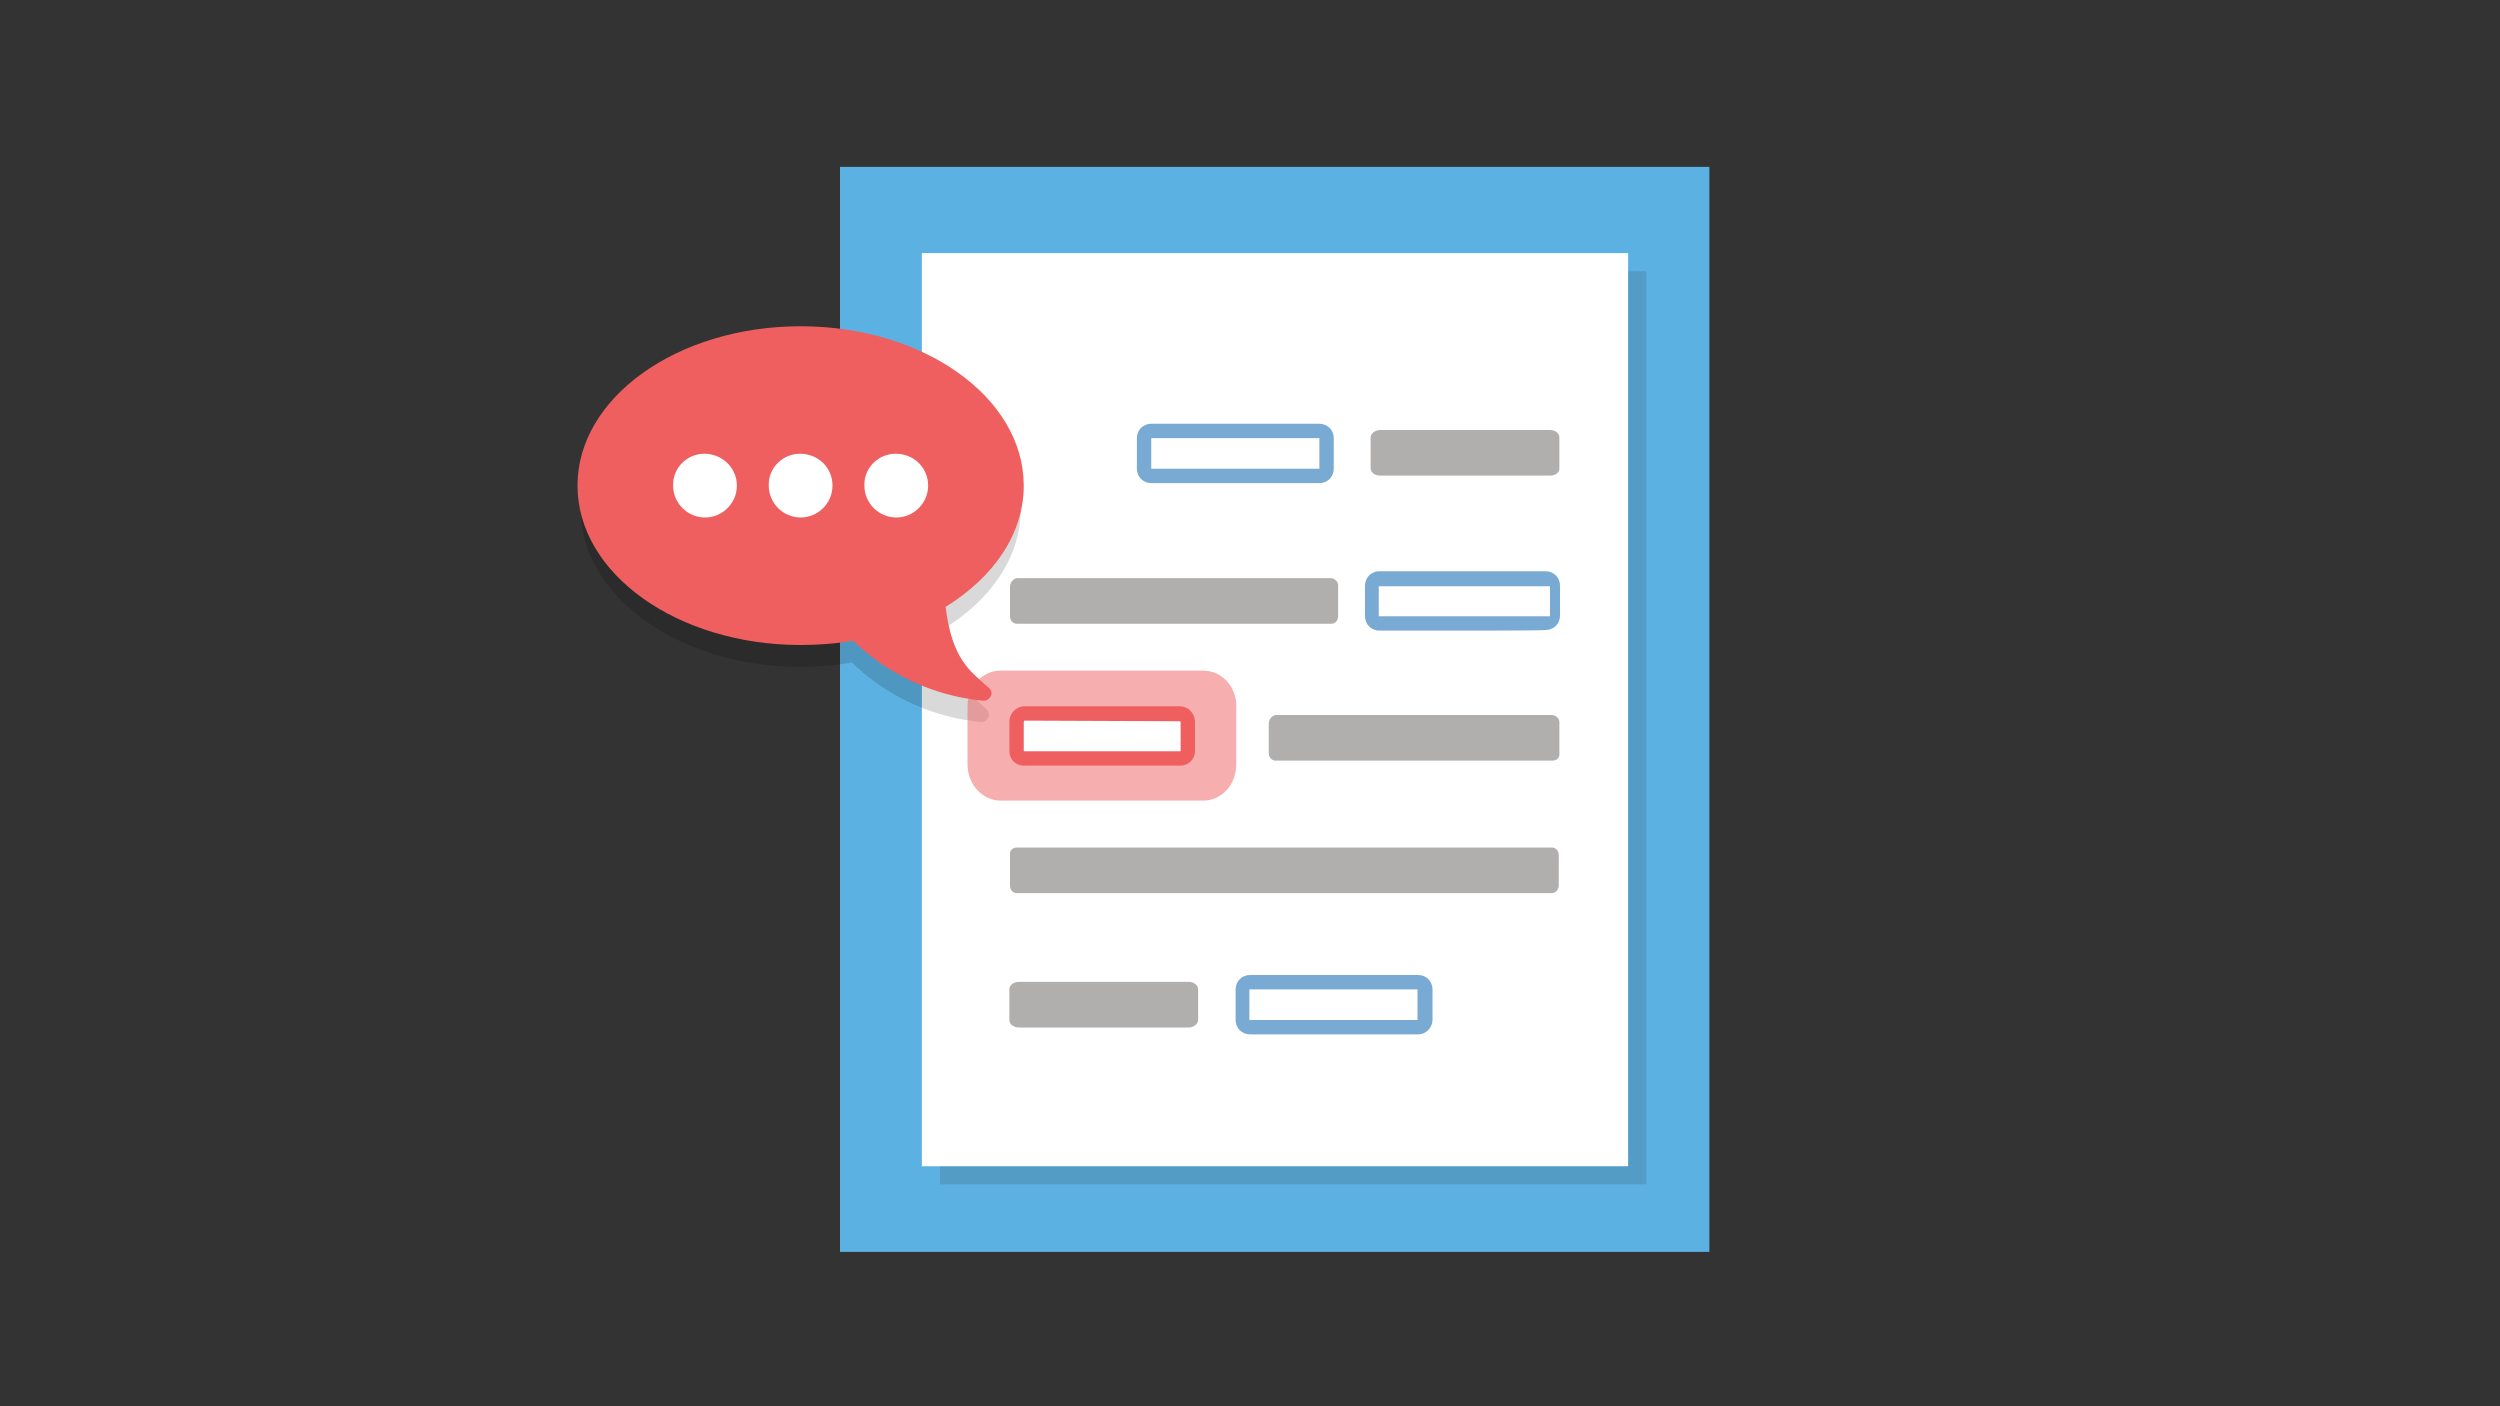
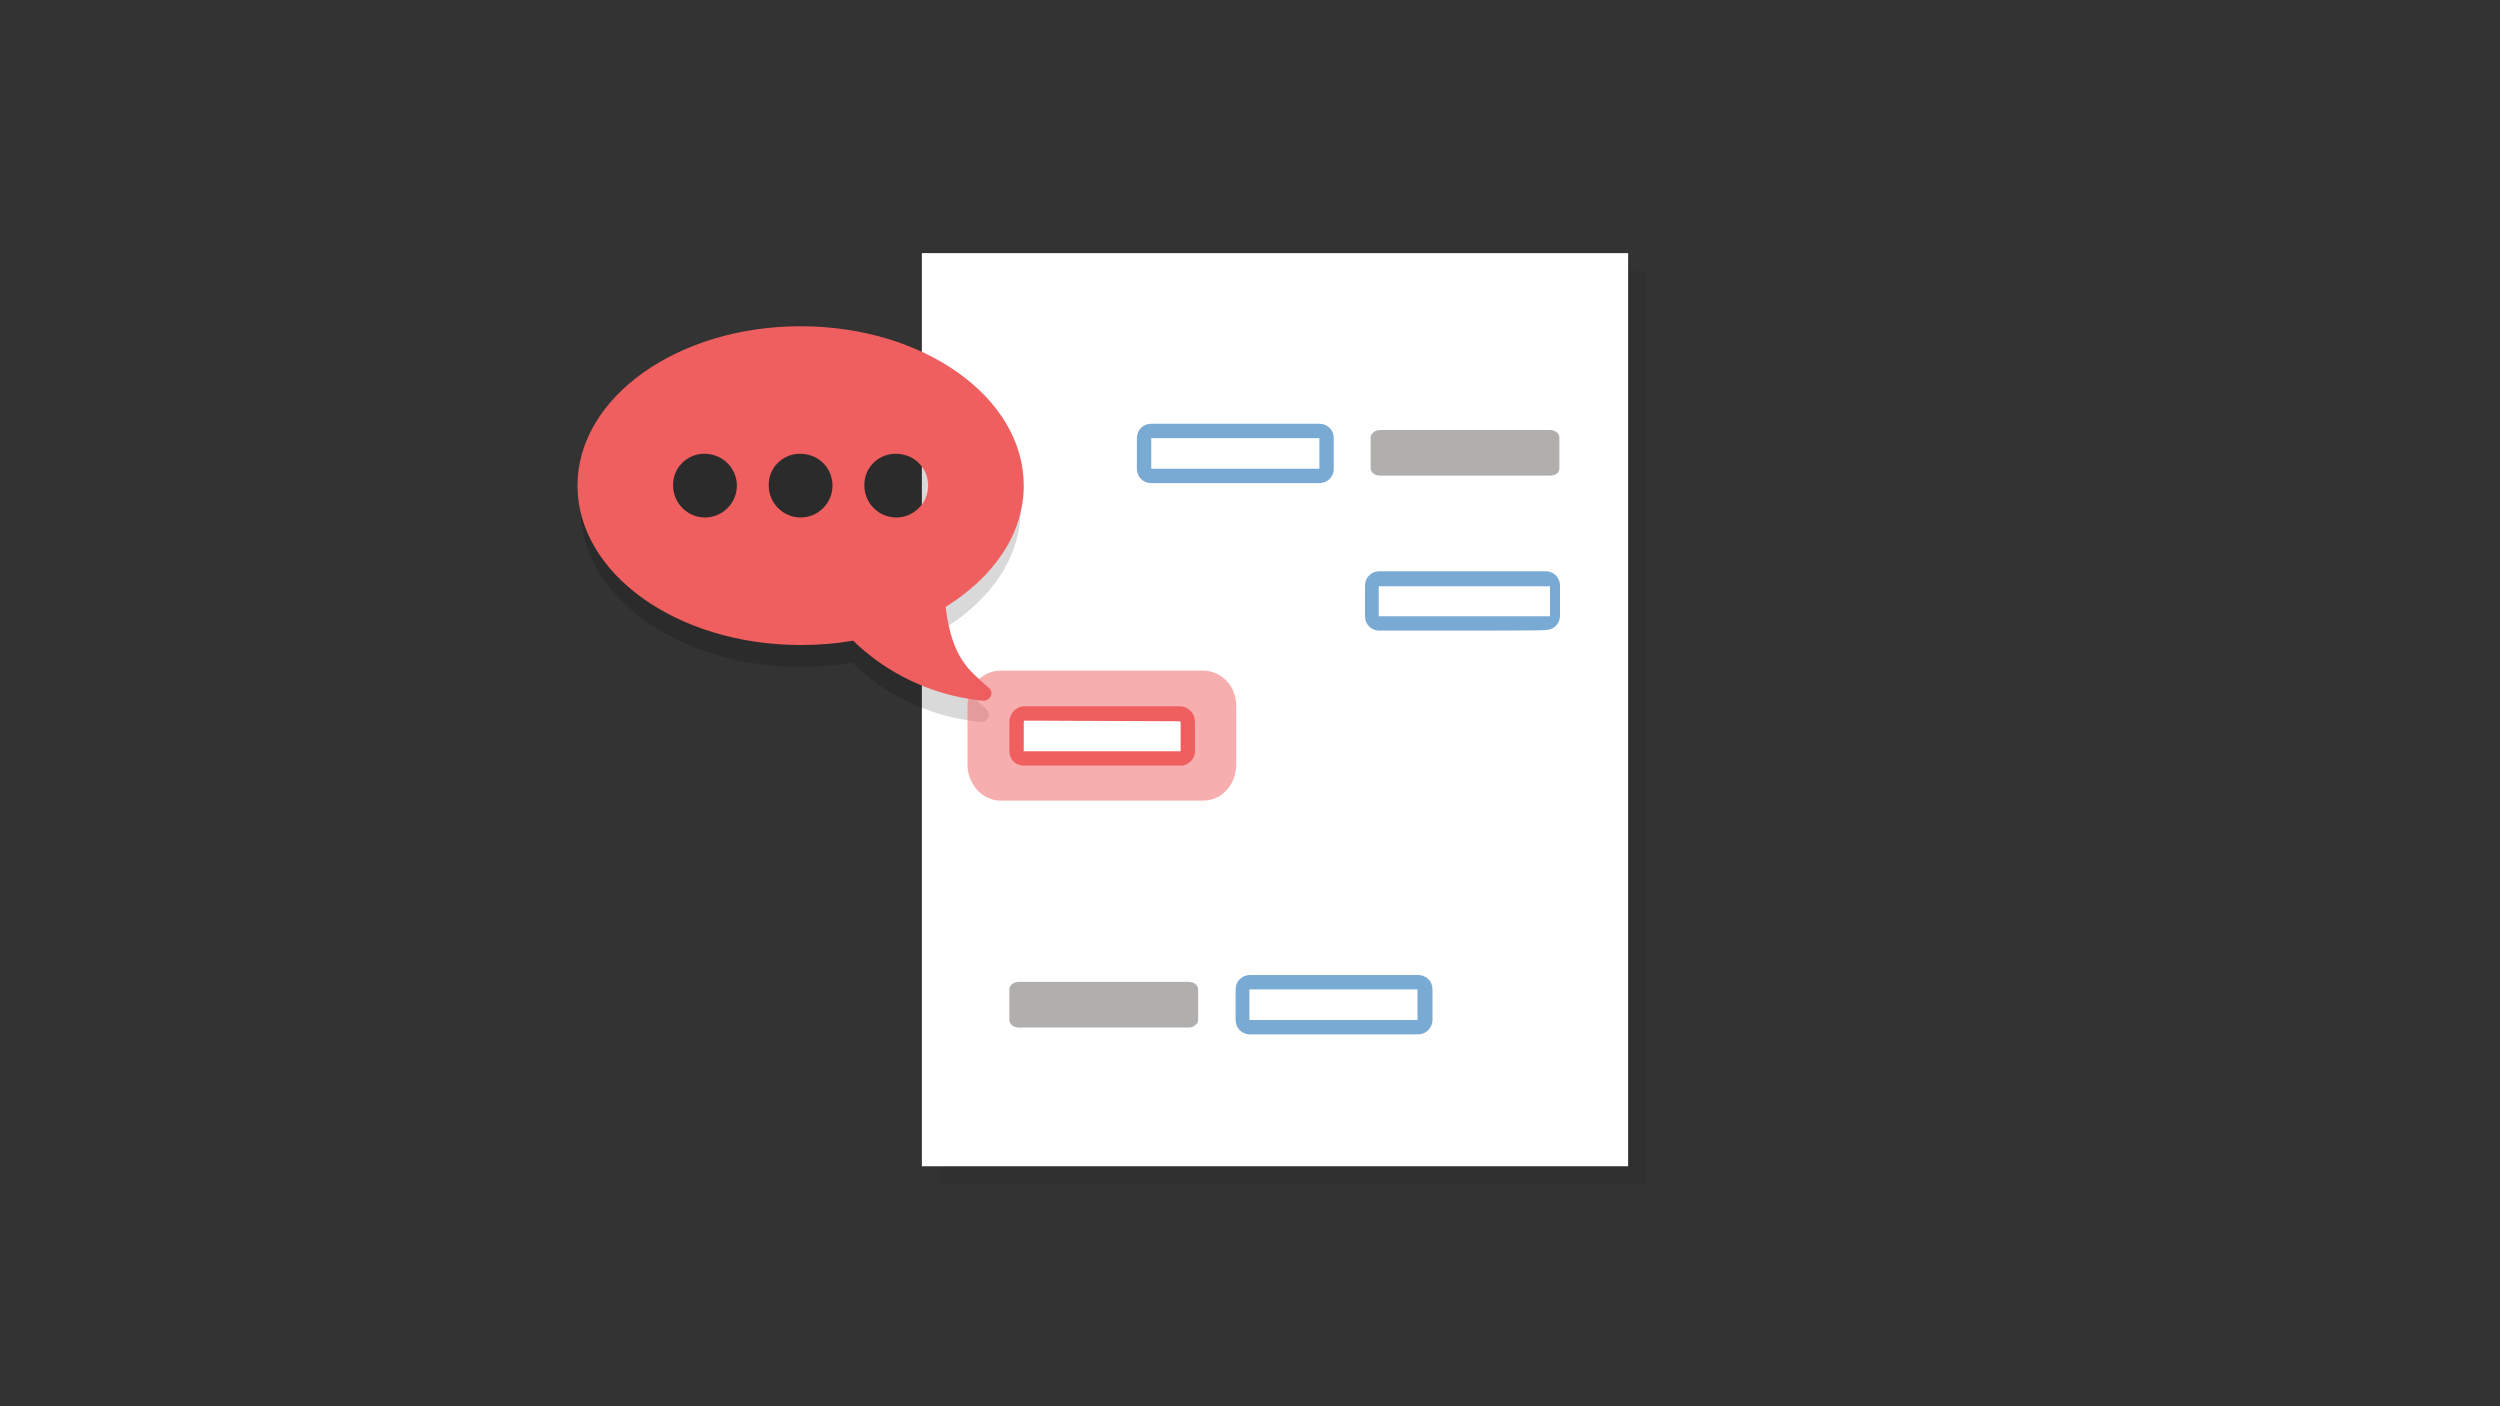
<svg xmlns="http://www.w3.org/2000/svg" version="1.1" id="Layer_1" x="0px" y="0px" viewBox="0 0 400 225" style="enable-background:new 0 0 400 225;" xml:space="preserve">
  <rect x="0" y="0" width="400" height="225" fill="#333333" stroke="none" />
  <style type="text/css">
	.st0{fill:#5CB1E3;}
	.st1{opacity:0.15;}
	.st2{fill:#231F20;}
	.st3{fill:#FFFFFF;}
	.st4{fill:#B0AFAD;}
	.st5{fill:#79AAD3;}
	.st6{fill:none;}
	.st7{fill:#EF5F5F;}
	.st8{opacity:0.5;fill:#EF5F5F;}
</style>
  <title>fill in the blanks</title>
  <g>
    <g id="fill_in_the_blanks">
      <g>
-         <rect x="134.4" y="26.7" class="st0" width="139.1" height="173.6" />
        <g>
          <g class="st1">
            <rect x="150.4" y="43.4" class="st2" width="113" height="146.1" />
          </g>
          <rect x="147.5" y="40.5" class="st3" width="113" height="146.1" />
        </g>
-         <path class="st4" d="M213,99.8h-50.3c-0.6,0-1.1-0.5-1.1-1.2v-4.7c0-0.7,0.5-1.3,1.1-1.4h50.3c0.7,0.1,1.2,0.7,1.1,1.4v4.7     C214.1,99.3,213.6,99.8,213,99.8z" />
        <path class="st5" d="M234.9,100.9h-14.2c-1.3,0-2.3-1-2.3-2.3l0,0v-4.9c0-1.3,1-2.3,2.3-2.3l0,0h26.6c1.3,0,2.3,1,2.3,2.3h0     l0,4.8c0,1.3-1,2.3-2.3,2.3C247.3,100.9,234.9,100.9,234.9,100.9z M220.6,93.8v4.8H248v-4.8L220.6,93.8z" />
-         <path class="st4" d="M162.7,135.6h85.6c0.6,0,1.1,0.5,1.1,1.2v4.9c0,0.6-0.5,1.2-1.1,1.2h-85.6c-0.6,0-1.1-0.5-1.1-1.2v-4.9     C161.5,136.1,162,135.6,162.7,135.6z" />
        <path class="st4" d="M163,157.1h27.2c0.8,0,1.5,0.5,1.5,1.2v4.9c0,0.6-0.7,1.2-1.5,1.2H163c-0.8,0-1.5-0.5-1.5-1.2v-4.9     C161.5,157.6,162.2,157.1,163,157.1z" />
        <path class="st5" d="M226.9,165.5h-26.9c-1.3,0-2.3-1-2.3-2.3l0,0v-4.9c0-1.3,1-2.3,2.3-2.3l0,0h26.9c1.3,0,2.3,1,2.3,2.3l0,0     v4.9C229.2,164.4,228.2,165.5,226.9,165.5z M199.9,158.3v4.9h26.9v-4.9H199.9z" />
        <path class="st4" d="M248,76.1h-27.2c-0.8,0-1.5-0.5-1.5-1.2v-4.9c0-0.6,0.7-1.2,1.5-1.2H248c0.8,0,1.5,0.5,1.5,1.2V75     C249.5,75.6,248.9,76.1,248,76.1z" />
        <path class="st5" d="M184.2,67.8h26.9c1.3,0,2.3,1,2.3,2.3l0,0V75c0,1.3-1,2.3-2.3,2.3l0,0h-26.9c-1.3,0-2.3-1-2.3-2.3l0,0v-4.9     C181.9,68.8,182.9,67.8,184.2,67.8z M211.1,75v-4.9h-26.9V75H211.1z" />
-         <path class="st4" d="M248.4,121.7h-44.3c-0.6,0-1.1-0.5-1.1-1.2v-4.7c0-0.7,0.5-1.3,1.1-1.4h44.3c0.7,0.1,1.2,0.7,1.1,1.4v4.7     C249.6,121.2,249.1,121.7,248.4,121.7z" />
      </g>
      <rect y="0" class="st6" width="400" height="225" />
    </g>
  </g>
  <g>
    <g class="st1">
      <path d="M92.9,81.5c0-13.9,15.7-25.1,35.2-25.1s35.2,11.2,35.2,25.1c0,7.7-4.8,14.5-12.3,19.1c1,8.3,4,10.1,6.4,12.5    c0.5,0.4,0.9,0.8,0.8,1.5c-0.2,0.6-0.7,1-1.4,0.9c-1.2-0.1-2.3-0.3-3.4-0.5c-6.4-1.3-12.4-4.4-17.1-9c-2.7,0.5-5.5,0.7-8.3,0.7    C108.7,106.7,92.9,95.4,92.9,81.5z" />
    </g>
-     <path class="st3" d="M146.5,67.6h-38.7c-3.5,0-6.4,2.9-6.4,6.4v9.7c0,3.5,2.9,6.4,6.4,6.4h38.7c3.5,0,6.4-2.9,6.4-6.4V74   C152.9,70.4,150,67.6,146.5,67.6z" />
    <path class="st7" d="M92.4,77.7c0-14.1,16-25.5,35.7-25.5s35.7,11.4,35.7,25.5c0,7.8-4.9,14.7-12.5,19.4c1,8.4,4,10.3,6.5,12.6   c0.5,0.4,1,0.8,0.8,1.5c-0.2,0.6-0.8,1-1.4,0.9c-1.2-0.1-2.3-0.3-3.4-0.5c-6.5-1.3-12.6-4.5-17.3-9.1c-2.8,0.5-5.6,0.7-8.4,0.7   C108.4,103.2,92.4,91.8,92.4,77.7z M143.3,72.6c-2.8,0-5.1,2.3-5,5.1c0,2.8,2.3,5.1,5.1,5.1c2.8,0,5.1-2.3,5.1-5.1   S146.3,72.6,143.3,72.6C143.4,72.6,143.4,72.6,143.3,72.6z M128,72.6c-2.8,0-5.1,2.3-5,5.1c0,2.8,2.3,5.1,5.1,5.1   c2.8,0,5.1-2.3,5.1-5.1S131,72.6,128,72.6C128.1,72.6,128.1,72.6,128,72.6z M112.7,72.6c-2.8,0-5.1,2.3-5,5.1   c0,2.8,2.3,5.1,5.1,5.1s5.1-2.3,5.1-5.1S115.6,72.6,112.7,72.6C112.8,72.6,112.8,72.6,112.7,72.6z" />
  </g>
  <g>
    <path class="st8" d="M192.5,107.3h-32.4c-3,0-5.3,2.6-5.3,5.8v9.2c0,3.2,2.4,5.8,5.3,5.8h32.4c3,0,5.3-2.6,5.3-5.8v-9.2   C197.9,109.9,195.5,107.3,192.5,107.3z M190.4,121.8h-27.8v-7.3h27.8V121.8z" />
  </g>
  <path class="st7" d="M188.9,122.5h-25.1c-1.3,0-2.3-1-2.3-2.3l0,0v-4.7c0-1.3,1-2.4,2.3-2.5h25.1c1.3,0.1,2.3,1.2,2.3,2.5v4.7  C191.2,121.4,190.2,122.5,188.9,122.5z M163.9,115.3c0,0.1-0.1,0.1-0.1,0.2v4.7h25.1v-4.6c0-0.1,0-0.1-0.1-0.2L163.9,115.3z" />
</svg>